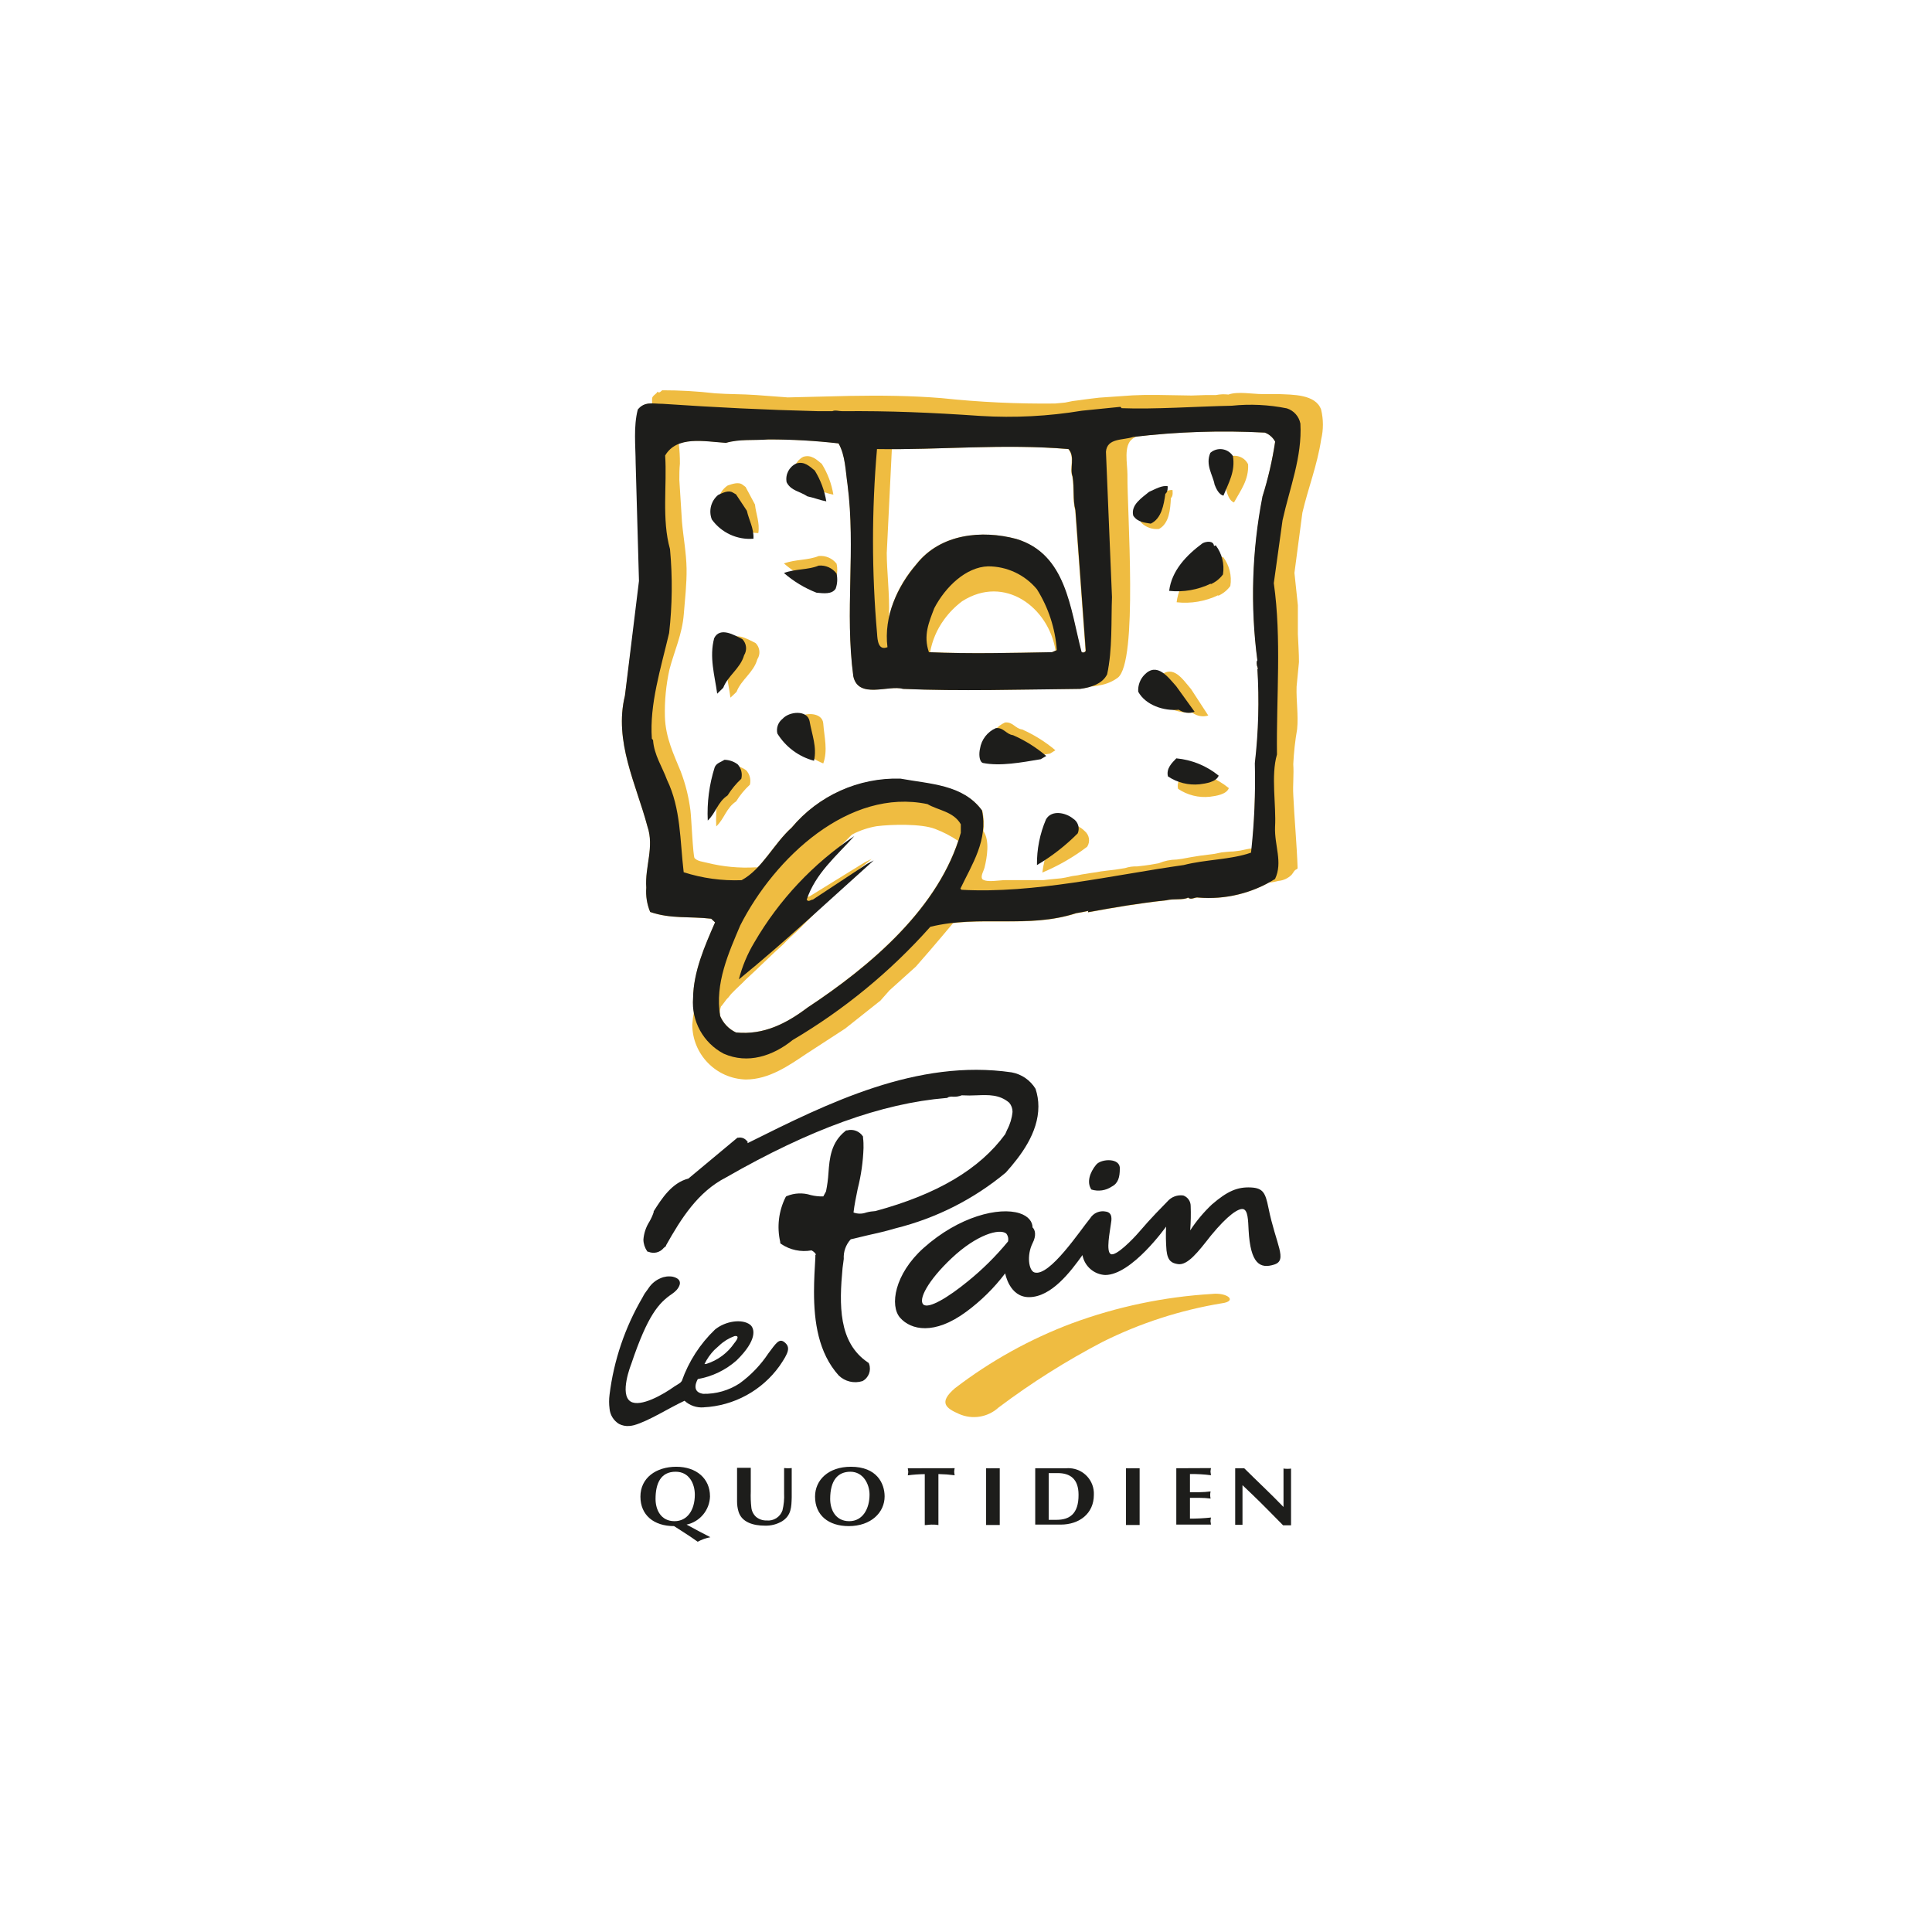
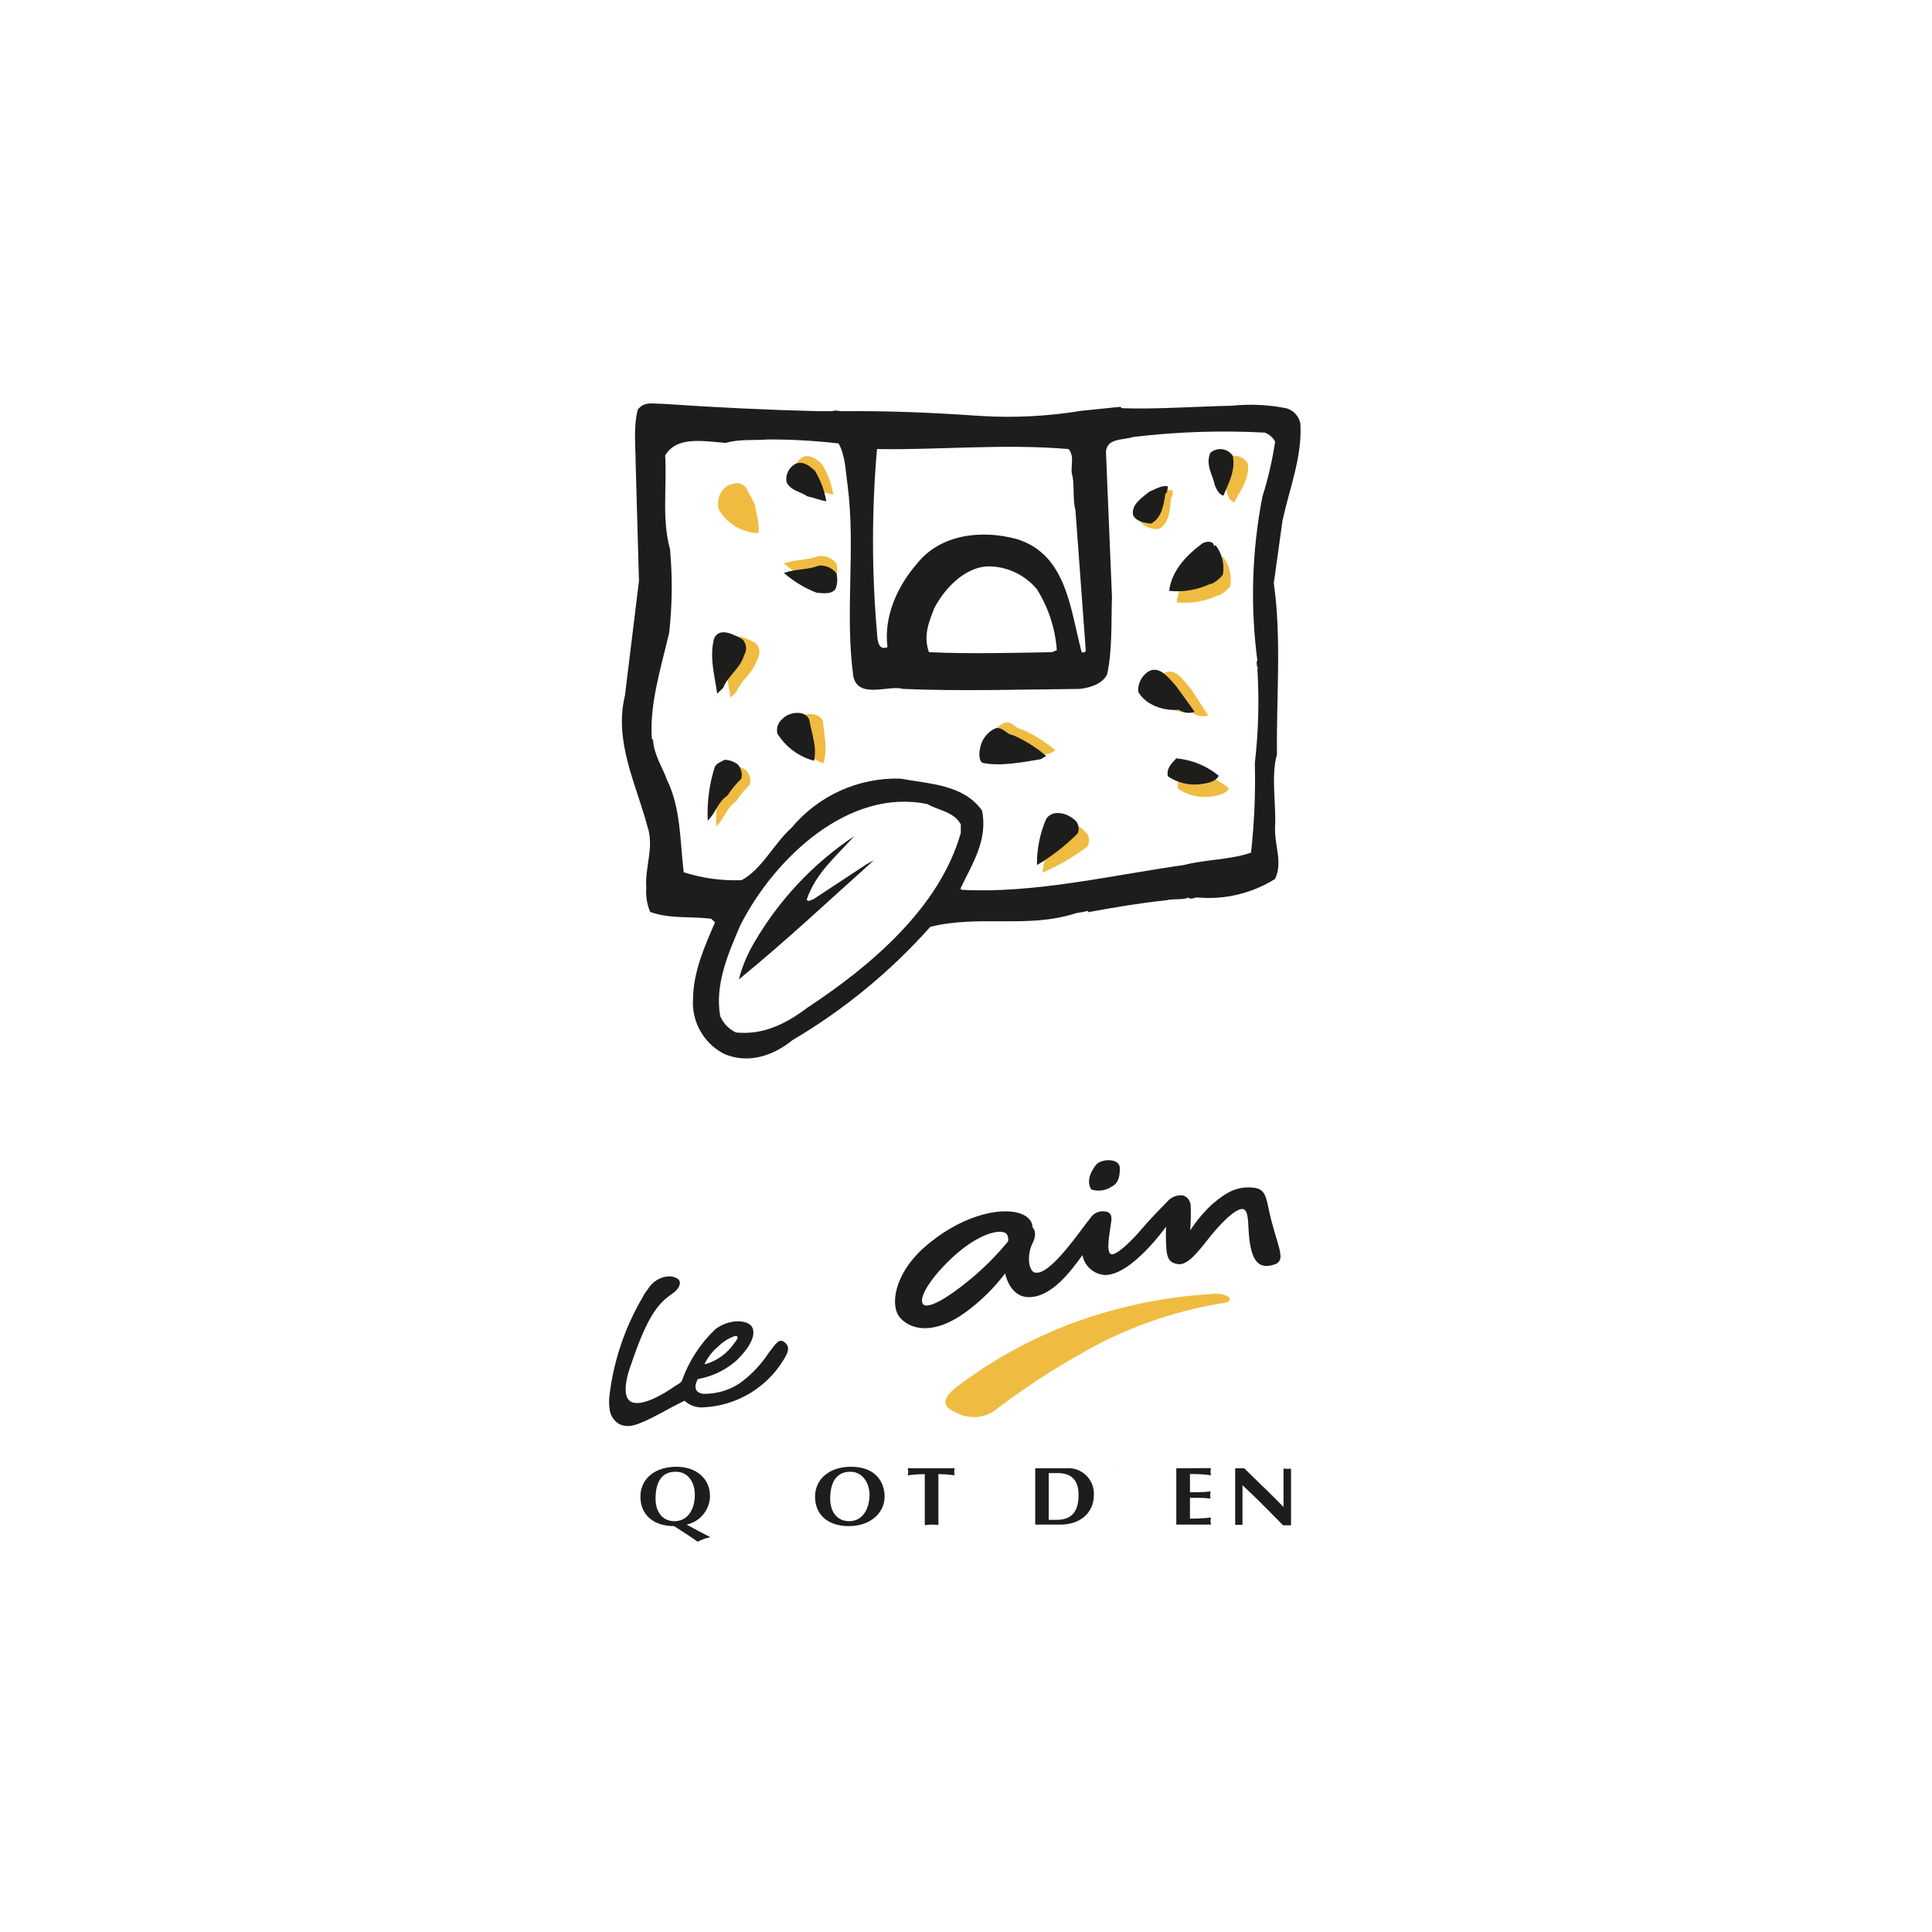
<svg xmlns="http://www.w3.org/2000/svg" id="Layer_2" data-name="Layer 2" viewBox="0 0 1000 1000">
  <defs>
    <style>
      .cls-1 {
        fill: #efbc41;
      }

      .cls-1, .cls-2 {
        stroke-width: 0px;
      }

      .cls-2 {
        fill: #1d1d1b;
      }
    </style>
  </defs>
-   <path class="cls-1" d="M683.8,211.98c-2.87-7.97-14.66-7.68-22.3-8.01h-8.21c-5.01,0-12.73-1.48-17.45.25-2.15-.25-4.32-.17-6.45.25h-5.17l-7.43.25-17.13-.29h-7.43l-6.12.21-17.13,1.19-3.86.45-3.53.45-2.92.41-3.53.45-3.86.78-5.17.49c-19.61.22-39.22-.71-58.73-2.79-15.69-1.27-31.42-1.44-47.56-1.15l-32.03.78-16.43-1.23c-7.31-.53-14.17-.37-21.36-.9-9.04-1.05-18.13-1.57-27.23-1.56l-1.27,1.03h-.99l-.33-.33c0,1.11-2.63,1.93-2.67,3.66v2.46c-2.7-.17-5.31.99-6.98,3.12-2.3,8.87-1.19,18.93-1.11,27.56l1.72,61.15-7.68,59.43c-5.79,23.66,5.87,45.96,11.66,67.6,3.7,10.88-1.36,20.78-.57,31.79-.33,4.29.36,8.6,2.01,12.57,10.76,3.7,20.33,2.18,31.58,3.49l2.01,1.89c-5.38,12.32-11.21,25.55-11.38,39.22-.11,2.35.03,4.7.41,7.02-.43,2.22-.72,4.47-.86,6.74.08,15.36,12.32,27.9,27.68,28.34,12.12,0,22.42-7.31,31.38-13.31l20.04-13.02,18.28-14.5,4.68-5.3,13.68-12.32,6.94-7.97c2.87-3.29,10.1-11.87,12.32-14.54,21.64-2.38,42.63,1.81,63.74-5.05,2.22-.37,5.05-.86,6.45-1.23,0,0-.41.41-.29.74,14.37-2.63,26.16-4.64,40.58-6.2,3.61-.94,8.79,0,11.25-1.4,1.56,1.48,3.53-.41,5.3,0,12.66,1.01,25.34-1.71,36.47-7.84,1.85,0,4.6-.82,4.93-.86,2.56-.23,4.96-1.35,6.78-3.16.94-1.03,1.36-2.59,2.83-2.92v-.33h.29c-.41-12.32-1.68-25.5-2.26-38.11-.29-5.34.37-10.51,0-15.89.29-6.1.96-12.18,2.01-18.19.7-7.23-.53-14.54-.29-21.97l1.23-12.69c0-4.81-.37-9.65-.57-14.54v-14.87c-.62-5.59-1.19-11.17-1.77-16.76l4.11-31.13c3-12.85,7.72-24.64,9.73-37.99,1.21-5.06,1.19-10.34-.04-15.4ZM574.44,340.24c-.11,2.05-.4,4.08-.86,6.08.41-1.97.66-3.98.86-6.08ZM458.99,286.11c.9-17.41,1.72-36.18,2.63-53.64,29.36,0,60.45-2.67,91.3,0,3.57,4.11.45,9.9,2.09,14.21,1.03,6.41,0,11.62,1.48,17.45l5.34,72.65c0,.7-1.44,1.44-2.18.66-5.91-22.55-7.84-50.6-33.72-58.48-17.78-4.72-39.22-2.71-51.67,13.06-6.83,7.74-11.68,17.03-14.13,27.06-.02-.33-.02-.66,0-.99.41-9.86-1.15-22.59-1.15-31.99ZM546.47,336.71l-2.05.86c-20.53.37-42.34.9-63,0,1.1-6.07,3.55-11.81,7.19-16.8,2.63-3.65,5.8-6.87,9.4-9.57,21.89-14,44.77,3.12,48.34,25.55l.12-.04ZM449.09,511.21l-.41.29.82-.66-.41.37ZM481.46,480h0ZM417.92,521.56c-10.88,8.21-22.71,14.29-36.96,12.85-3.71-1.73-6.63-4.77-8.21-8.54,0-.57,0-1.11-.25-1.68v.41c.06-1.26.3-2.5.7-3.7.29,0,3.08-4.11,3.29-4.11s1.72-2.14,2.14-2.51c2.42-2.55,5.05-4.81,7.47-7.35,6.65-6.08,12.81-12.32,19.47-18.28,3.24-3.53,6.86-6.28,10.1-9.82l12.81-12.77c2.96-3,7.56-7.84,11.05-11.5,3.49-3.66,7.68-6.65,11.62-9.98l-3.49,1.72-28.75,17.74c-1.11,0-2.38,1.48-3.24,0,4.85-13.35,15.11-21.64,25.05-31.83l.66-.45c3.88-1.98,8.03-3.37,12.32-4.11,7.76-.99,23.25-1.36,30.31,1.4,4.21,1.6,8.22,3.68,11.95,6.2-12.32,36.8-46.7,65.46-78.03,86.29ZM653.54,257.28c-5.46,27.95-6.35,56.61-2.63,84.85-.53,0-.45,2.38,0,3.24l.33,1.31-.29-.29c.98,16.31.52,32.68-1.36,48.91.29,14.64-.26,29.28-1.64,43.86-1.19,0-3.2.57-4.11.7l-1.93.41-3.53.45c-2.05,0-4.11.33-6.12.49l-3.86.78-3.2.41-3.9.49-4.85.78-2.22.41-2.26.41-2.92.41c-3.2.04-6.37.69-9.32,1.93l-4.48.78-2.92.41-3.86.45c-2.08-.09-4.15.21-6.12.86l-2.59.41-2.59.41-3.86.45-3.53.45-2.26.41-2.92.41-4.81.78-1.93.41-2.92.41-3.53.78-2.26.37-5.46.53-3.57.41h-19.75c-3.2,0-9.53,1.36-11.87-.45h0l-.21-.33c-.7-1.56.9-4.11,1.27-5.59,1.31-5.26,2.83-14.13-.53-18.93.39-3.51.21-7.06-.53-10.51-9.86-13.43-26.82-13.59-42.22-16.43-21.72-.77-42.59,8.48-56.59,25.09-6.49,5.83-11.42,14-17.45,20.53-.38.05-.77.05-1.15,0-8.42.49-16.87-.3-25.05-2.34-2.14-.57-4.97-.74-6.53-2.42-.82-.86-1.68-21.36-2.14-24.64-.86-6.9-2.54-13.67-5.01-20.17-3.66-8.99-7.84-17.41-8.21-28.3-.22-8.28.58-16.56,2.38-24.64,2.51-9.49,6.57-18.11,7.39-28.46.62-7.8,1.56-15.65,1.44-23.7-.12-8.05-1.72-16.43-2.38-24.19l-1.36-21.64c0-2.79,0-5.63.29-8.42.03-3.43-.16-6.86-.57-10.27,6.98-2.79,16.43-1.11,24.44-.57,7.1-2.05,14.21-1.19,21.97-1.72,12.13-.05,24.25.62,36.31,2.01,3.53,6.16,3.61,14.33,4.64,21.19,4.35,33.64-1.48,65.71,3,99.35,2.63,12.03,18.36,4.35,25.71,6.53,29.36,1.27,60.99.29,91.63,0,1.89-.23,3.76-.63,5.59-1.19,1.93,0,4.39-.62,4.68-.66,3.33-.55,6.48-1.87,9.2-3.86,10.68-7.97,4.81-86.82,5.05-105.1,0-5.63-2.18-15.2,2.63-18.6,0-.21,1.81-.94,1.72-1.15,22.16-2.59,44.5-3.29,66.78-2.09,2.29.86,4.19,2.52,5.34,4.68-1.45,9.71-3.66,19.3-6.61,28.67h.12Z" />
  <path class="cls-1" d="M634.6,237.28c-3.45,5.91,0,11.79.21,16.67.57,2.18,1.64,5.34,3.9,6.12,3.41-6.2,7.72-11.7,7.31-19.75-1.88-3.88-6.55-5.49-10.43-3.61-.34.17-.67.36-.99.57Z" />
  <path class="cls-1" d="M421.53,253.42c3.37.7,6.86,2.09,9.82,2.59-.94-5.65-2.98-11.06-6-15.93-2.79-2.26-5.42-4.89-9.53-3.66-3.56,1.76-5.53,5.66-4.85,9.57,2.18,4.56,6.94,4.93,10.55,7.43Z" />
  <path class="cls-1" d="M392.5,275.93c.86-5.42-1.23-9.86-1.72-14.78l-4.85-9.08-1.52-1.15c-2.09-1.68-5.54-.37-7.76.37-4.03,2.69-5.9,7.64-4.64,12.32,4.19,7.42,11.97,12.1,20.49,12.32Z" />
  <path class="cls-1" d="M606.06,257.81c1.27-1.07.86-3.66.82-4.11h.29c-3.12-.53-6.65,2.18-9.61,3.74-3.29,3.29-8.95,7.56-6.94,13.02,2.42,2.48,5.84,3.7,9.28,3.33,5.3-2.92,5.83-10.02,6.16-15.98Z" />
  <path class="cls-1" d="M632.22,288.53c0-2.96-4.11-2.38-5.91-1.44-8.21,6.04-16.02,14.09-17.29,24.64,7.37.82,14.83-.44,21.52-3.66v.33c2.5-1.12,4.67-2.88,6.28-5.09.86-5.31-.49-10.74-3.74-15.03l-.86.25Z" />
  <path class="cls-1" d="M423.75,287.79c-5.59,2.3-11.99,1.64-17.99,3.86,4.99,4.32,10.69,7.75,16.84,10.14,3.33,0,8.21.86,9.94-2.26.9-2.5,1.06-5.21.45-7.8-2.21-2.8-5.69-4.29-9.24-3.94Z" />
  <path class="cls-1" d="M391.14,332.89c-4.11-2.09-11.58-6.61-14.62-.53-2.59,9.77.25,19.22,1.56,28.75l3.16-3c2.42-6.37,8.87-10.02,10.76-16.88,1.72-2.63,1.36-6.11-.86-8.34Z" />
  <path class="cls-1" d="M617.19,368.91c2.35,1.77,5.4,2.3,8.21,1.44l-8.91-13.68c-4.11-4.72-9.24-13.18-16.1-6.69-2.38,2.23-3.71,5.36-3.66,8.62,3.41,7.15,12.77,10.72,20.45,10.31Z" />
  <path class="cls-1" d="M412.66,371.86c-2.52,1.48-3.93,4.32-3.57,7.23,3.44,7.32,9.53,13.06,17.04,16.06,2.42-6.9.53-13.47,0-20.53-.25-5.91-9.53-6.28-13.47-2.75Z" />
  <path class="cls-1" d="M546.26,388.33c-5.19-4.38-10.97-8-17.17-10.76-3.53-.37-4.89-4.11-8.91-3.61-4.38,1.92-7.48,5.95-8.21,10.68-.41,2.46-.41,6.49,1.56,7.31,9.08,1.85,20-.25,29.98-1.89l2.75-1.72Z" />
  <path class="cls-1" d="M379.4,396.34c-1.77,1.15-4.11,1.64-5.01,3.78-2.87,8.92-4.11,18.28-3.66,27.64,4.31-4.11,5.05-9.45,10.31-12.98,1.96-3.19,4.35-6.09,7.1-8.62.64-2.64-.07-5.42-1.89-7.43-1.97-1.5-4.38-2.34-6.86-2.38Z" />
  <path class="cls-1" d="M609.76,408.29c4.82,3.27,10.64,4.72,16.43,4.11,3.2-.41,8.67-1.19,9.86-4.48-6.27-5.09-13.9-8.22-21.93-8.99-2.34,2.63-5.3,5.38-4.35,9.36Z" />
  <path class="cls-1" d="M547.49,428.79c-4.23,6.97-6.95,14.75-7.97,22.83,8.27-3.45,16.06-7.94,23.2-13.35,1.72-2.69,1.11-6.24-1.4-8.21-3.08-3.16-10.19-5.96-13.84-1.27Z" />
  <path class="cls-1" d="M627.37,669.74c-24.79,1.48-49.23,6.6-72.53,15.2-21.72,8.16-42.12,19.48-60.54,33.59-8.75,7.47-4.6,10.39,2.05,13.31,6.9,3.08,14.96,1.77,20.53-3.33,17.01-12.8,35.05-24.17,53.92-34.01,19.42-9.68,40.19-16.39,61.6-19.92,8.3-1.11,2.92-5.71-5.05-4.85Z" />
  <path class="cls-2" d="M633.25,256.54c2.63-6.57,6.28-12.57,4.89-20.53-2.35-3.62-7.18-4.64-10.79-2.3-.31.2-.6.42-.87.66-2.75,6.24,1.4,11.7,2.18,16.43.86,2.22,2.26,5.22,4.6,5.75Z" />
  <path class="cls-2" d="M508.68,394.9c9.08,1.81,20-.25,29.98-1.93l2.87-1.68c-5.16-4.41-10.95-8.03-17.17-10.76-3.53-.41-4.89-4.11-8.91-3.66-4.38,1.92-7.48,5.95-8.21,10.68-.58,2.46-.53,6.49,1.44,7.35Z" />
  <path class="cls-2" d="M610.13,367.35c2.4,1.66,5.46,2.06,8.21,1.07l-9.53-13.22c-4.11-4.56-9.86-12.73-16.43-5.96-2.28,2.34-3.45,5.53-3.24,8.79,3.82,6.98,13.31,10.1,20.99,9.32Z" />
  <path class="cls-2" d="M626.68,302.09v.29c2.51-1.1,4.69-2.84,6.32-5.05.86-5.32-.49-10.77-3.74-15.07l-.9.33c-.21-2.92-4.11-2.38-5.91-1.4-8.21,6.04-16.02,14.09-17.29,24.64,7.38.78,14.83-.52,21.52-3.74Z" />
  <path class="cls-2" d="M595.63,271.04c5.54-2.63,6.74-9.65,7.56-15.44,1.4-.94,1.19-3.57,1.19-3.86h.29c-3.04-.82-6.82,1.52-9.9,2.83-3.53,2.96-9.61,6.69-8.21,12.32,2.34,3.57,6.2,3.61,9.08,4.15Z" />
  <path class="cls-2" d="M604.5,401.84c4.83,3.25,10.64,4.7,16.43,4.11,3.2-.41,8.62-1.19,9.86-4.48-6.26-5.09-13.89-8.21-21.93-8.95-2.34,2.38-5.3,5.3-4.35,9.32Z" />
  <path class="cls-2" d="M536.73,447.76c7.71-4.55,14.8-10.07,21.11-16.43,1.19-2.83.13-6.1-2.51-7.68-3.53-2.92-10.97-4.72-13.92.45-3.19,7.47-4.79,15.53-4.68,23.66Z" />
  <path class="cls-2" d="M376.6,411.7c1.99-3.17,4.38-6.07,7.1-8.62.65-2.63-.04-5.41-1.85-7.43-1.98-1.5-4.38-2.33-6.86-2.38-1.81,1.19-4.11,1.64-5.05,3.82-2.84,8.93-4.06,18.28-3.61,27.64,4.31-4.11,5.01-9.49,10.27-13.02Z" />
  <path class="cls-2" d="M421.33,393.75c1.6-7.15-1.07-13.43-2.3-20.53-1.19-5.83-10.47-5.09-14-1.15-2.29,1.8-3.34,4.76-2.67,7.6,4.29,6.95,11.08,12,18.97,14.09Z" />
  <path class="cls-2" d="M384.24,330.83c-4.11-2.09-11.54-6.57-14.58-.53-2.63,9.82.25,19.22,1.56,28.75l3.12-3.04c2.42-6.32,8.87-10.02,10.8-16.84,1.66-2.65,1.29-6.1-.9-8.34Z" />
-   <path class="cls-2" d="M389.99,278.84c.25-5.46-2.34-9.61-3.41-14.46l-5.63-8.5-1.64-.94c-2.26-1.44-5.54.29-7.64,1.27-3.67,3.09-4.97,8.17-3.24,12.65,4.94,6.88,13.12,10.67,21.56,9.98Z" />
  <path class="cls-2" d="M432.54,304.67c.9-2.5,1.05-5.21.45-7.8-2.16-2.88-5.66-4.44-9.24-4.11-5.59,2.3-11.99,1.6-17.99,3.82,4.99,4.34,10.68,7.78,16.84,10.19,3.53.33,8.01.99,9.94-2.09Z" />
  <path class="cls-2" d="M417.92,256.91c3.37.7,6.86,2.09,9.77,2.59-.94-5.67-2.97-11.09-6-15.98-2.79-2.26-5.42-4.89-9.53-3.61-3.71,1.69-5.77,5.69-5.01,9.69,2.18,4.44,7.02,4.76,10.76,7.31Z" />
  <path class="cls-2" d="M334.51,459.46c-.33,4.29.36,8.6,2.01,12.57,10.76,3.7,20.33,2.18,31.58,3.49l2.01,1.89c-5.38,12.32-11.21,25.55-11.38,39.22-.94,11.89,5.29,23.2,15.85,28.75,12.53,5.54,25.55,1.15,35.69-7.06,26.65-15.72,50.69-35.49,71.26-58.61,25.79-6.32,50.56,1.07,75.44-7.06,2.22-.37,5.05-.86,6.45-1.23,0,0-.41.41-.29.74,14.37-2.63,26.16-4.64,40.58-6.2,3.61-.94,8.79,0,11.25-1.4,1.6,1.48,3.53-.41,5.3,0,13.93,1.17,27.86-2.2,39.71-9.61,4.11-8.71-.37-17.25,0-26.9.66-11.34-2.22-26.61.99-37.54-.37-29.86,2.46-59.76-1.64-88.67l4.52-32.53c3.7-16.8,10.23-32.86,9.24-50.06-.71-3.72-3.41-6.75-7.02-7.89-9.38-1.89-18.99-2.35-28.5-1.36-18.15.37-40,1.93-57,1.27l-.62-.7-19.96,2.01c-17.31,2.87-34.89,3.78-52.4,2.71-25.87-1.77-46.94-2.67-71.63-2.46-1.68,0-3.74-.7-5.13,0h-7.19c-27.85-.7-52.65-1.93-80.66-3.82-5.13,0-9.32-1.4-12.85,2.96-2.3,8.87-1.15,18.93-1.11,27.56l1.72,61.15-7.27,59.39c-5.79,23.66,5.87,45.92,11.62,67.6,3.7,10.84-1.36,20.78-.57,31.79ZM417.92,521.56c-10.88,8.21-22.71,14.29-36.96,12.85-3.71-1.73-6.63-4.77-8.21-8.54-2.87-16.8,4.48-32.86,10.39-46.86,17.82-35.11,56.39-71.3,96.92-62.8,5.46,3.24,13.47,3.78,17.25,10.43v4.44c-10.92,38.81-46.86,69.04-79.39,90.48ZM454.06,232.43c31.58.57,65.46-2.87,99.02,0,3.57,4.11.45,9.9,2.09,14.21,1.03,6.41,0,11.62,1.48,17.45l5.34,72.65c0,.7-1.44,1.44-2.18.66-5.91-22.55-7.84-50.6-33.72-58.44-17.78-4.76-39.22-2.75-51.67,13.02-10.02,11.66-17.08,27.19-15.07,43-4.76,1.89-5.17-3.57-5.38-7.02-2.79-31.78-2.8-63.74-.04-95.53h.12ZM547.13,336.46l-2.59,1.11c-20.53.37-42.88.94-63.74,0-3-8.71,0-15.48,2.79-22.79,5.79-11.09,16.43-21.27,27.8-21.64,9.77-.02,19.04,4.32,25.3,11.83,5.97,9.49,9.51,20.31,10.31,31.5h.12ZM346.34,327.63c1.64-14.42,1.79-28.96.45-43.41-4.35-15.36-1.48-33.35-2.51-48.46,6.12-10.35,20.08-7.27,31.46-6.53,7.1-2.05,14.21-1.19,21.97-1.77,12.13-.02,24.25.67,36.31,2.05,3.53,6.16,3.61,14.33,4.64,21.19,4.35,33.64-1.48,65.71,3,99.35,2.63,12.03,18.32,4.35,25.71,6.53,29.36,1.27,60.99.29,91.63,0,5.54-.7,11.66-2.63,14.05-7.56,2.79-12.53,2.05-28.38,2.51-39.96l-3.12-75.24c.57-7.19,8.83-5.87,14.05-7.64,22.62-2.71,45.43-3.47,68.18-2.26,2.29.86,4.19,2.52,5.34,4.68-1.45,9.63-3.65,19.13-6.57,28.42-5.46,27.95-6.35,56.61-2.63,84.85-.53,0-.45,2.38,0,3.24l.33,1.31-.33-.29c1.01,16.31.57,32.68-1.31,48.91.4,15.46-.26,30.92-1.97,46.29-10.51,3.7-23.57,3.49-34.83,6.41-36.63,5.17-77.5,14.91-114.99,12.81l-.62-.57c6.04-12.65,14.42-25.18,11.17-40.54-9.82-13.43-26.82-13.59-42.22-16.43-21.67-.61-42.43,8.76-56.31,25.42-9.2,8.21-15.15,21.32-25.87,27.15-10.16.39-20.3-1-29.98-4.11-1.97-16.43-1.4-32.86-8.67-47.89-2.34-6.49-6.69-12.81-7.19-20.53l-.62-.7c-1.27-17.78,4.6-36.26,8.95-54.75Z" />
  <path class="cls-2" d="M420.75,465.62c-1.11,0-2.34,1.56-3.2,0,4.64-13.59,14.95-22.14,24.64-32.86-21.23,14.15-38.93,32.98-51.75,55.03-3.58,5.96-6.28,12.41-8.01,19.14,24.27-19.8,46.37-40.58,69.82-61.6l-3.45,1.81-28.05,18.48Z" />
  <path class="cls-2" d="M367.49,774.47c0-9.12-6.98-15.28-17.45-15.28s-18.56,5.79-18.56,15.44,6.98,15.28,17.41,15.28l5.05,3.24c2.46,1.52,4.81,3.2,7.19,4.85,2.06-1.12,4.27-1.91,6.57-2.34-4.35-2.18-8.21-4.31-12.32-6.53,6.94-1.5,11.95-7.56,12.12-14.66ZM349.13,787.36c-7.06,0-9.82-5.91-9.82-11.5,0-7.97,2.63-14.13,10.43-14.09,7.06,0,9.9,6.32,9.9,11.87,0,8.05-3.94,13.72-10.51,13.72Z" />
-   <path class="cls-2" d="M405.85,759.97v12.98c.15,2.98-.14,5.97-.86,8.87-1.21,3.42-4.61,5.55-8.21,5.17-1.95.06-3.86-.58-5.38-1.81-1.43-1.27-2.32-3.03-2.51-4.93-.31-2.73-.4-5.47-.29-8.21v-12.32h-7.1v17.5c0,1.78.26,3.55.78,5.26,1.72,5.59,7.89,7.19,13.59,7.19,3.13.11,6.22-.67,8.91-2.26,4.89-3.08,4.85-7.56,5.01-12.32v-15.24c-1.25.16-2.52.16-3.78,0l-.16.12Z" />
  <path class="cls-2" d="M440.43,759.19c-11.7,0-18.56,6.9-18.56,15.44,0,9.73,7.02,15.28,17.45,15.28,11.54,0,18.6-7.1,18.56-15.44-.04-6.65-4.02-15.28-17.45-15.28ZM439.56,787.36c-7.06,0-9.86-5.91-9.86-11.5,0-9.57,3.9-14.09,10.47-14.09s9.9,6.32,9.9,11.87c0,7.1-3.41,13.72-10.51,13.72h0Z" />
  <path class="cls-2" d="M469.87,759.97c.12.6.2,1.2.25,1.81-.04.62-.12,1.24-.25,1.85,2.91-.38,5.85-.59,8.79-.62v26.37c1.15,0,2.34-.25,3.49-.25s2.38,0,3.57.25v-26.41c2.82.06,5.63.26,8.42.62-.15-.61-.23-1.23-.25-1.85.02-.61.11-1.21.25-1.81l-24.27.04Z" />
-   <path class="cls-2" d="M510.41,759.97v29.36h7.06v-29.36h-3.53c-1.19,0-2.38.08-3.53,0Z" />
  <path class="cls-2" d="M551.93,759.97h-16.1v29.16h13.18c9.65,0,17.17-5.71,17.17-15.4.34-7.27-5.28-13.45-12.55-13.79-.57-.03-1.14-.02-1.7.03ZM546.92,786.66h-4.11v-24.19h4.64c6.61,0,10.8,3.16,10.8,11.21.08,10.02-4.81,12.98-11.34,12.98Z" />
-   <path class="cls-2" d="M582.81,759.97v29.36h7.06v-29.36h-3.53c-1.15,0-2.38.08-3.53,0Z" />
+   <path class="cls-2" d="M582.81,759.97v29.36v-29.36h-3.53c-1.15,0-2.38.08-3.53,0Z" />
  <path class="cls-2" d="M608.85,759.97v29.16h17.95c-.12-.6-.2-1.2-.25-1.81.04-.62.12-1.24.25-1.85-3.61.39-7.25.58-10.88.57v-10.76h4.89c1.94,0,3.87.13,5.79.37-.28-1.22-.28-2.48,0-3.7-1.92.25-3.85.39-5.79.41h-4.89v-9.4c3.64-.06,7.28.15,10.88.62-.12-.61-.2-1.23-.25-1.85.04-.62.13-1.24.25-1.85l-17.95.08Z" />
  <path class="cls-2" d="M664.34,759.97v20.04c-6.65-6.9-13.64-13.39-20.33-20.04h-4.68v29.28h3.78v-20.53l5.13,4.89c5.34,5.09,10.39,10.35,15.89,15.89h4.11v-29.36c-1.25.16-2.52.16-3.78,0l-.12-.16Z" />
-   <path class="cls-2" d="M422.03,649.62v1.15c-.33,5.67-.7,11.75-.7,17.91,0,15.48,2.26,31.54,12.77,43.25h0c3.26,3.17,7.99,4.29,12.32,2.92h0c3.2-1.7,4.65-5.51,3.41-8.91l-.21-.49-.45-.29c-15.28-10.31-14.83-29.82-13.06-48.87h0l.62-4.68c-.23-3.73,1.08-7.4,3.61-10.14l8.42-2.01c4.81-1.07,9.77-2.18,14.83-3.7,20.93-5.19,40.42-15.04,57-28.83,7.68-8.58,16.88-20.53,16.88-34.25,0-3.1-.5-6.18-1.48-9.12h0c-2.71-4.46-7.19-7.55-12.32-8.5-49-7.15-95.32,15.98-136.23,36.39l-.49.25v-.9l-.41-.29c-1.04-1.31-2.71-1.94-4.35-1.64h-.49l-25.38,21.15c-8.58,2.18-13.8,10.35-17.99,16.96v.49c-.57,1.7-1.32,3.34-2.22,4.89-1.76,2.77-2.81,5.93-3.08,9.2.01,2.13.67,4.21,1.89,5.96l.25.37h.41c2.8,1.21,6.06.4,7.97-1.97l1.19-.99v-.33c7.72-13.72,16.43-27.72,31.13-35.2,43.41-24.93,80.58-38.32,113.8-41.07h.57l.45-.37c.85-.33,1.77-.43,2.67-.29,1.51.08,3.03-.18,4.44-.74,2.6.14,5.2.14,7.8,0,6.04-.25,11.75-.45,16.76,3.82,1.13,1.33,1.75,3.02,1.72,4.76-.31,3.25-1.26,6.4-2.79,9.28l-.99,2.26c-13.22,18.11-35.2,31.13-67.19,39.8-1.6.09-3.18.33-4.72.74-2.13.79-4.48.79-6.61,0,.45-3.9,1.27-7.89,2.18-12.32,1.76-6.92,2.76-14.01,3-21.15,0-1.68,0-3.41-.25-5.13v-.7c-1.75-2.74-5.07-4.04-8.21-3.2h-.53l-.41.33c-7.39,5.87-8.21,13.96-8.75,21.73-.2,3.2-.63,6.39-1.27,9.53l-1.4,2.59c-2.18.06-4.37-.17-6.49-.7-4.04-1.29-8.4-1.11-12.32.49l-.49.25-.29.49c-3.53,7.12-4.48,15.25-2.71,23v.66l.53.45c4.59,3.09,10.2,4.27,15.65,3.29.95.45,1.75,1.16,2.3,2.05l-.29.41Z" />
  <path class="cls-2" d="M567.41,602.8c-3.41,4.11-5.01,9.28-2.51,12.9,3.59,1.12,7.49.55,10.6-1.56,3.29-1.68,4.11-4.93,4.11-9.16.41-5.75-9.53-5.34-12.2-2.18Z" />
  <path class="cls-2" d="M643.35,625.8c2.63.45,2.67,5.96,2.92,10.84.94,17.7,6.04,20.17,13.22,17.91,7.19-2.26.9-10.31-2.96-29.45-1.56-7.76-2.83-10.14-8.99-10.47-7.1-.37-12.32,1.97-20.21,8.75-4.28,4.03-8.07,8.56-11.29,13.47.33-4.22.41-8.46.25-12.69-.02-2.42-1.54-4.57-3.82-5.38-3.08-.44-6.18.72-8.21,3.08-2.55,2.63-8.5,8.54-14.74,15.89-3.08,3.61-11.87,12.61-14.54,11.38-2.67-1.23-.45-11.83,0-15.48.37-2.18,1.07-5.96-2.55-6.53-3.21-.7-6.51.72-8.21,3.53-5.01,6.04-20.95,30.27-28.75,27.97-3.04-.9-4.11-8.91-1.03-15.11,2.14-4.11,1.31-7.02,0-8.21,0-2.83-2.01-5.79-6.69-7.31-10.6-3.41-31.34,1.52-49.78,18.03-14.91,13.39-17.62,29.82-12.03,36.1,5.59,6.28,17.62,9.04,34.13-3.12,7.66-5.63,14.47-12.34,20.21-19.92,0,0,2.14,12.32,12.32,12.32,11.58,0,21.52-13.18,27.68-21.77,1.06,5.74,5.92,10.01,11.75,10.31,13.8,0,31.54-25.05,31.54-25.05-.2,4.11-.13,8.22.21,12.32.62,5.75,3,6.57,5.71,7.06,5.13.99,10.68-6.32,17.25-14.7,8.87-10.8,14.29-14.17,16.63-13.76ZM521.74,642.59c-6.27,7.62-13.3,14.59-20.99,20.78-9.69,7.93-20.12,14.33-22.83,11.83-2.71-2.51,2.3-12.32,14.62-23.94,13.06-12.32,24.89-15.57,28.3-12.77.92,1.15,1.26,2.67.9,4.11Z" />
  <path class="cls-2" d="M364.2,728.43c15.71-.77,30.21-8.68,39.34-21.48,4.64-6.78,5.83-9.65,2.38-12.32-2.71-2.01-4.35.74-8.21,5.87-3.99,6.02-9.03,11.27-14.87,15.52-5.62,3.68-12.22,5.57-18.93,5.42-6.78-1.03-2.71-7.64-2.71-7.64,7.43-1.3,14.35-4.62,20-9.61,11.01-10.72,9.4-16.67,7.06-18.52-4.11-3.16-12.73-1.97-18.19,2.51-7.73,7.4-13.61,16.52-17.17,26.61-.74,1.15-1.52,1.36-3.86,2.87-5.71,4.11-17.45,10.84-22.59,7.8-6.04-3.66.25-19.34.25-19.34,8.62-25.71,14.42-31.83,21.19-36.43.85-.58,1.64-1.26,2.34-2.01,1.44-1.64,3.74-5.46-2.01-6.86-2.14-.38-4.34-.11-6.32.78-2.44,1.01-4.54,2.71-6.04,4.89-.9,1.44-2.05,2.63-2.79,4.11l-.53.99c-9.05,15.44-14.85,32.55-17.04,50.31-.31,2.39-.31,4.8,0,7.19.27,3.27,2.09,6.21,4.89,7.93,1.62.84,3.44,1.21,5.26,1.07.85-.06,1.68-.2,2.51-.41,7.72-2.18,17.91-8.83,26.16-12.65,2.68,2.47,6.27,3.71,9.9,3.41ZM364.65,706c1.29-2.64,2.98-5.06,5.01-7.19l2.59-2.34h0c2.26-2.16,4.95-3.82,7.89-4.89.39-.1.8-.1,1.19,0,1.36.62-.9,3.16-1.27,3.66-3.46,5.06-8.5,8.81-14.33,10.68-1.36.29-1.07,0-1.11,0s-.08.21-.08.08h.12Z" />
</svg>